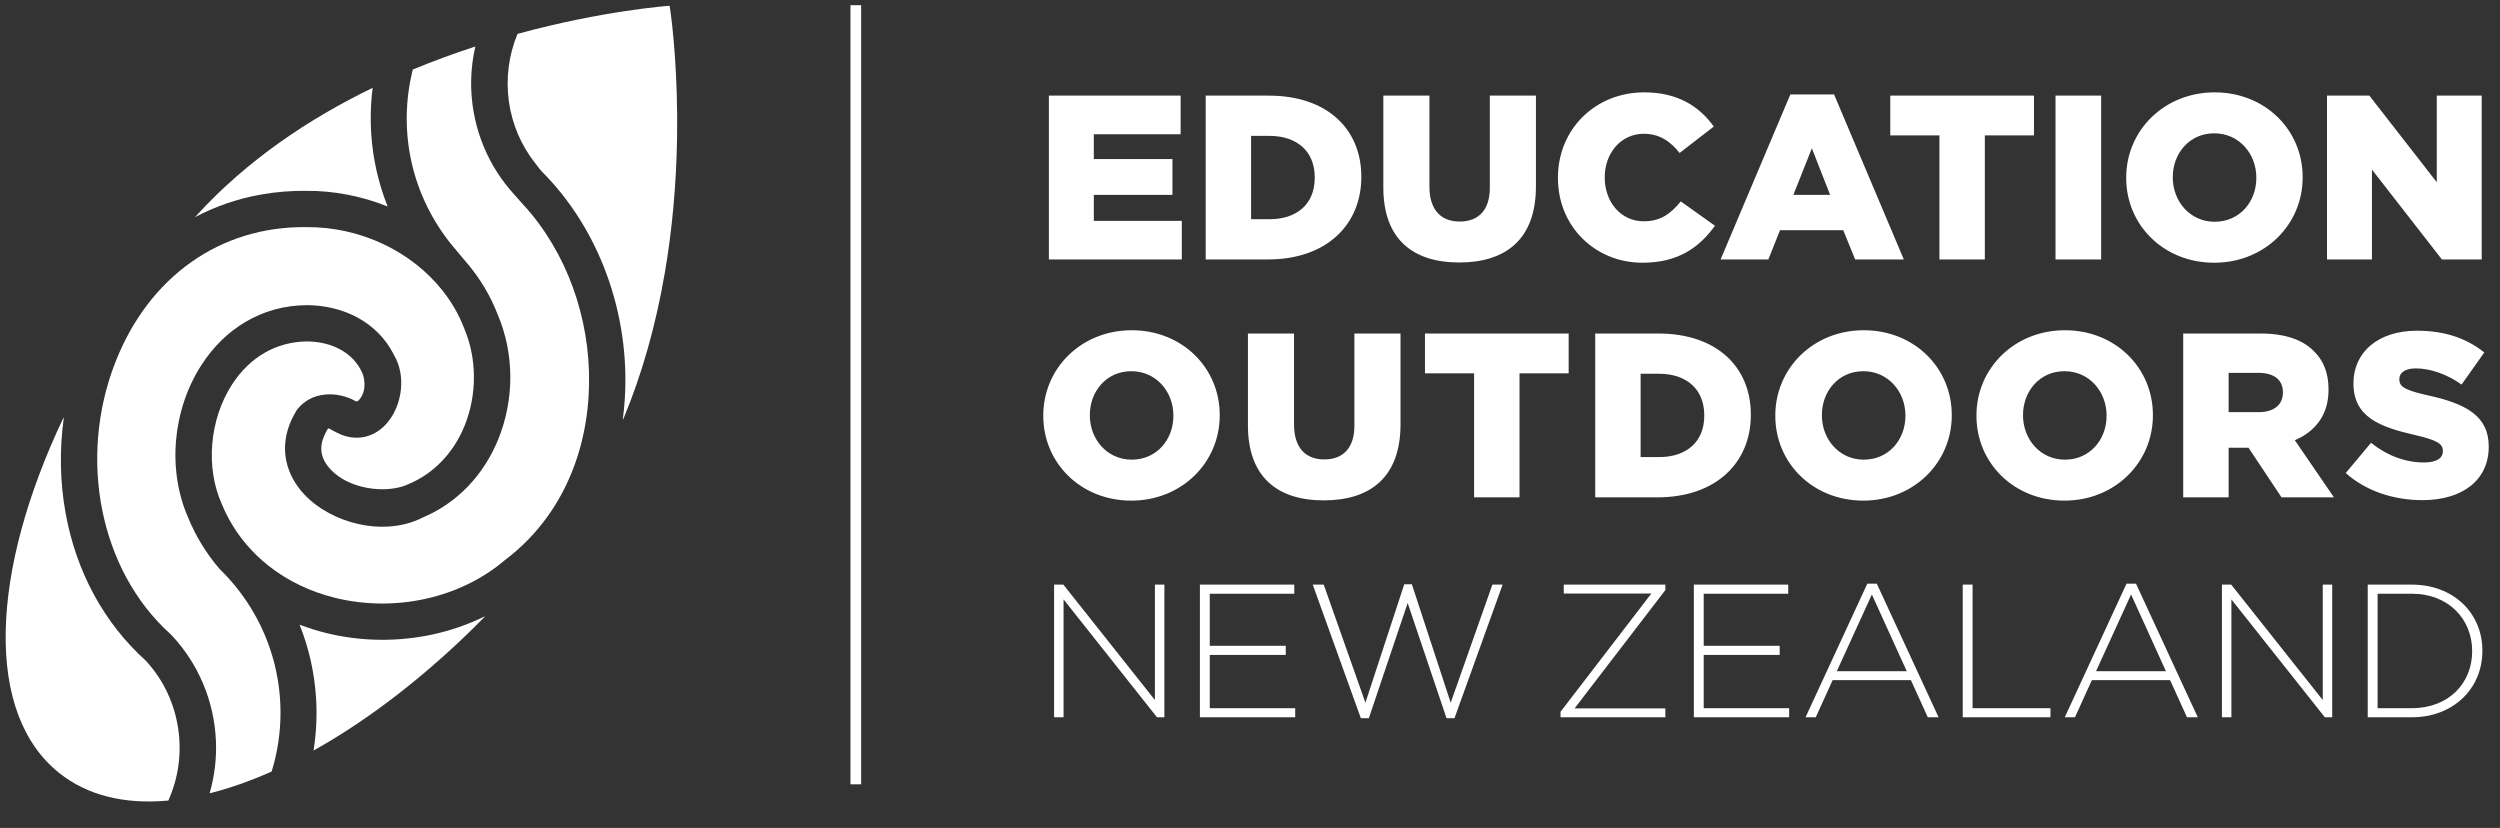
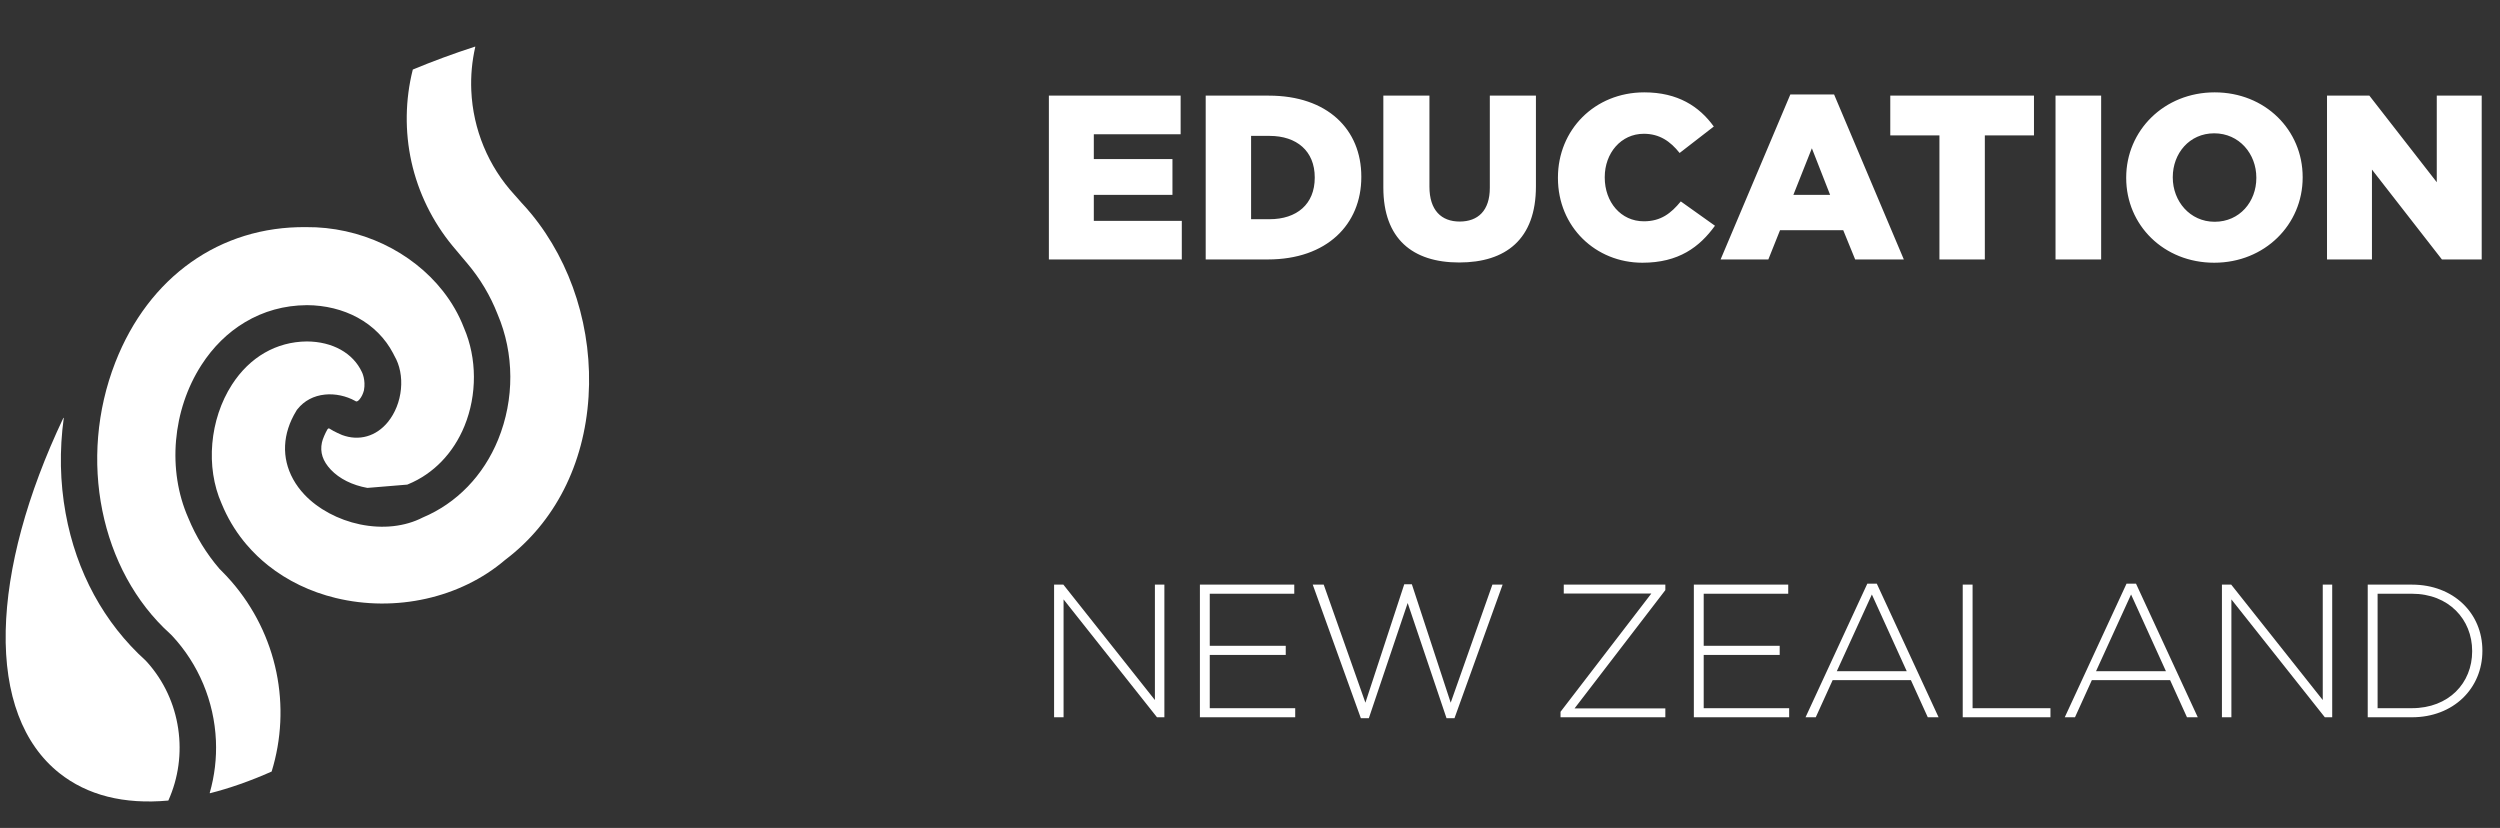
<svg xmlns="http://www.w3.org/2000/svg" width="154" height="51" viewBox="0 0 154 51" fill="none">
  <rect x="0" y="0" width="154" height="51" fill="#333333" stroke="none" />
-   <path d="M53.046 0.32H52.389V48.314H53.046V0.32Z" fill="white" />
-   <path d="M69.686 30.838C72.8 30.838 75.135 28.488 75.135 25.59V25.562C75.135 22.664 72.829 20.343 69.715 20.343C66.601 20.343 64.266 22.693 64.266 25.59V25.619C64.266 28.517 66.572 30.838 69.686 30.838ZM69.715 28.315C68.187 28.315 67.134 27.046 67.134 25.59V25.562C67.134 24.105 68.158 22.866 69.686 22.866C71.229 22.866 72.281 24.134 72.281 25.59V25.619C72.281 27.075 71.258 28.315 69.715 28.315ZM81.543 30.823C84.412 30.823 86.272 29.396 86.272 26.138V20.545H83.431V26.225C83.431 27.637 82.697 28.301 81.572 28.301C80.447 28.301 79.713 27.608 79.713 26.153V20.545H76.873V26.21C76.873 29.367 78.674 30.823 81.543 30.823ZM90.805 30.636H93.602V22.996H96.629V20.545H87.778V22.996H90.805V30.636ZM98.266 30.636H102.1C105.733 30.636 107.852 28.474 107.852 25.562V25.533C107.852 22.621 105.762 20.545 102.158 20.545H98.266V30.636ZM101.062 28.156V23.024H102.201C103.873 23.024 104.983 23.961 104.983 25.576V25.605C104.983 27.234 103.873 28.156 102.201 28.156H101.062ZM114.779 30.838C117.893 30.838 120.229 28.488 120.229 25.59V25.562C120.229 22.664 117.922 20.343 114.808 20.343C111.694 20.343 109.359 22.693 109.359 25.59V25.619C109.359 28.517 111.665 30.838 114.779 30.838ZM114.808 28.315C113.28 28.315 112.228 27.046 112.228 25.59V25.562C112.228 24.105 113.251 22.866 114.779 22.866C116.322 22.866 117.374 24.134 117.374 25.59V25.619C117.374 27.075 116.35 28.315 114.808 28.315ZM127.17 30.838C130.283 30.838 132.619 28.488 132.619 25.59V25.562C132.619 22.664 130.313 20.343 127.199 20.343C124.085 20.343 121.749 22.693 121.749 25.59V25.619C121.749 28.517 124.056 30.838 127.17 30.838ZM127.199 28.315C125.67 28.315 124.618 27.046 124.618 25.59V25.562C124.618 24.105 125.642 22.866 127.17 22.866C128.712 22.866 129.765 24.134 129.765 25.59V25.619C129.765 27.075 128.741 28.315 127.199 28.315ZM134.486 30.636H137.283V27.58H138.508L140.541 30.636H143.77L141.362 27.118C142.616 26.585 143.438 25.562 143.438 24.019V23.99C143.438 22.996 143.135 22.217 142.544 21.64C141.867 20.948 140.8 20.545 139.257 20.545H134.486V30.636ZM137.283 25.389V22.967H139.113C140.05 22.967 140.627 23.37 140.627 24.163V24.192C140.627 24.927 140.079 25.389 139.128 25.389L137.283 25.389ZM149.226 30.809C151.677 30.809 153.306 29.583 153.306 27.522V27.493C153.306 25.605 151.864 24.855 149.543 24.35C148.145 24.033 147.799 23.831 147.799 23.37V23.342C147.799 22.981 148.13 22.693 148.808 22.693C149.702 22.693 150.711 23.039 151.634 23.687L153.032 21.712C151.936 20.833 150.596 20.372 148.88 20.372C146.458 20.372 144.973 21.727 144.973 23.601V23.63C144.973 25.706 146.631 26.311 148.779 26.801C150.149 27.118 150.481 27.349 150.481 27.767V27.796C150.481 28.229 150.077 28.488 149.327 28.488C148.159 28.488 147.05 28.07 146.055 27.277L144.498 29.137C145.737 30.247 147.439 30.809 149.226 30.809Z" fill="white" />
  <path d="M64.611 15.982H72.799V13.604H67.379V12.003H72.223V9.798H67.379V8.27H72.727V5.891H64.611V15.982ZM74.271 15.982H78.105C81.738 15.982 83.857 13.82 83.857 10.908V10.879C83.857 7.967 81.767 5.891 78.163 5.891H74.271V15.982ZM77.067 13.503V8.371H78.206C79.879 8.371 80.988 9.307 80.988 10.922V10.951C80.988 12.58 79.879 13.503 78.206 13.503H77.067ZM89.885 16.169C92.754 16.169 94.613 14.742 94.613 11.485V5.891H91.773V11.571C91.773 12.983 91.038 13.647 89.914 13.647C88.789 13.647 88.053 12.955 88.053 11.499V5.891H85.214V11.557C85.214 14.713 87.016 16.169 89.885 16.169ZM101.173 16.184C103.407 16.184 104.691 15.218 105.642 13.906L103.537 12.407C102.932 13.142 102.312 13.632 101.259 13.632C99.847 13.632 98.852 12.45 98.852 10.937V10.908C98.852 9.437 99.847 8.241 101.259 8.241C102.226 8.241 102.889 8.702 103.465 9.423L105.57 7.794C104.676 6.554 103.35 5.689 101.288 5.689C98.232 5.689 95.969 7.996 95.969 10.937V10.966C95.969 13.978 98.29 16.184 101.173 16.184ZM105.989 15.982H108.93L109.65 14.18H113.543L114.278 15.982H117.276L112.98 5.819H110.285L105.989 15.982ZM110.472 12.003L111.611 9.134L112.735 12.003H110.472ZM119.469 15.982H122.266V8.342H125.293V5.891H116.441V8.342H119.469V15.982ZM126.62 15.982H129.431V5.891H126.62V15.982ZM136.395 16.184C139.509 16.184 141.844 13.834 141.844 10.937V10.908C141.844 8.01 139.538 5.689 136.424 5.689C133.31 5.689 130.974 8.039 130.974 10.937V10.966C130.974 13.863 133.281 16.184 136.395 16.184ZM136.424 13.661C134.896 13.661 133.843 12.392 133.843 10.937V10.908C133.843 9.451 134.867 8.212 136.395 8.212C137.938 8.212 138.99 9.48 138.99 10.937V10.966C138.99 12.421 137.966 13.661 136.424 13.661ZM143.344 15.982H146.112V10.446L150.422 15.982H152.873V5.891H150.105V11.225L145.953 5.891H143.344L143.344 15.982Z" fill="white" />
  <path d="M64.932 44.184H65.516V36.923L71.271 44.184H71.726V36.013H71.142V43.122L65.504 36.013H64.932V44.184ZM73.914 44.184H79.785V43.624H74.521V40.344H79.202V39.783H74.521V36.574H79.727V36.013H73.914V44.184ZM83.829 44.243H84.32L86.713 37.145L89.106 44.243H89.596L92.561 36.013H91.931L89.363 43.286L86.97 35.99H86.502L84.109 43.286L81.541 36.013H80.865L83.829 44.243ZM96.129 44.184H102.585V43.636H96.994L102.585 36.351V36.013H96.328V36.562H101.722L96.129 43.846V44.184ZM104.341 44.184H110.212V43.624H104.948V40.344H109.629V39.783H104.948V36.574H110.155V36.013H104.341V44.184ZM111.221 44.184H111.851L112.891 41.897H117.712L118.751 44.184H119.417L115.611 35.954H115.027L111.221 44.184ZM113.147 41.347L115.307 36.62L117.455 41.347H113.147ZM120.904 44.184H126.308V43.624H121.511V36.013H120.904V44.184ZM127.189 44.184H127.819L128.858 41.897H133.679L134.718 44.184H135.383L131.578 35.954H130.994L127.189 44.184ZM129.115 41.347L131.274 36.62L133.422 41.347H129.115ZM136.871 44.184H137.454V36.923L143.21 44.184H143.664V36.013H143.082V43.122L137.443 36.013H136.871V44.184ZM145.852 44.184H148.572C151.141 44.184 152.915 42.398 152.915 40.099V40.075C152.915 37.776 151.141 36.013 148.572 36.013H145.852V44.184ZM146.46 43.624V36.574H148.572C150.849 36.574 152.285 38.161 152.285 40.099V40.122C152.285 42.072 150.849 43.624 148.572 43.624H146.46Z" fill="white" />
  <path d="M25.427 4.291C24.959 6.142 24.932 8.105 25.345 9.969C25.764 11.859 26.64 13.649 27.877 15.146V15.147L27.887 15.158L27.958 15.242V15.243L28.294 15.643C28.335 15.691 28.374 15.74 28.412 15.785C28.526 15.924 28.625 16.043 28.668 16.088C28.67 16.09 28.671 16.091 28.672 16.093L28.699 16.126H28.7C28.708 16.135 28.717 16.145 28.725 16.155C28.733 16.164 28.743 16.174 28.751 16.184C28.758 16.192 28.762 16.198 28.765 16.202C28.765 16.202 28.767 16.203 28.767 16.203C28.768 16.204 28.768 16.205 28.769 16.206C29.573 17.155 30.207 18.215 30.651 19.357C31.686 21.779 31.698 24.594 30.685 27.079C29.78 29.297 28.132 31 26.043 31.877C24.949 32.442 23.576 32.593 22.175 32.302C20.838 32.024 19.591 31.355 18.752 30.466C18.473 30.17 18.239 29.851 18.057 29.519C17.33 28.201 17.398 26.708 18.249 25.315L18.283 25.256L18.327 25.202C18.739 24.685 19.324 24.375 20.02 24.305C20.643 24.242 21.323 24.386 21.886 24.7L21.929 24.725C21.93 24.725 21.931 24.725 21.931 24.725C21.932 24.725 21.933 24.726 21.934 24.726C22.006 24.737 22.07 24.697 22.16 24.585C22.273 24.447 22.363 24.26 22.419 24.046C22.541 23.404 22.297 22.925 22.294 22.921C21.749 21.746 20.48 21.041 18.902 21.033C17.022 21.05 15.385 21.994 14.289 23.693C12.91 25.832 12.653 28.775 13.649 31.018L13.662 31.047C13.999 31.87 14.453 32.639 15.01 33.333C15.068 33.406 15.127 33.476 15.183 33.542C15.183 33.542 15.185 33.544 15.185 33.544V33.544C15.186 33.544 15.186 33.544 15.186 33.545C15.393 33.789 15.618 34.026 15.852 34.251L15.853 34.251L15.853 34.252C16.065 34.455 16.288 34.649 16.519 34.833C17.7 35.772 19.122 36.459 20.679 36.836C24.37 37.731 28.363 36.837 31.099 34.504L31.15 34.464C34.177 32.167 35.99 28.608 36.255 24.444C36.517 20.323 35.229 16.213 32.722 13.167V13.165L32.719 13.164C32.719 13.164 32.719 13.164 32.719 13.163H32.717L32.716 13.161C32.716 13.16 32.715 13.158 32.713 13.157C32.517 12.919 32.307 12.68 32.088 12.449C32.088 12.447 32.087 12.447 32.086 12.446C31.963 12.306 31.849 12.177 31.777 12.093C31.727 12.037 31.695 12.002 31.692 11.999C30.081 10.249 29.136 7.969 29.032 5.58C28.992 4.677 29.075 3.772 29.277 2.888C29.277 2.887 29.276 2.885 29.276 2.884C29.276 2.883 29.277 2.881 29.276 2.88L29.275 2.879C29.274 2.877 29.273 2.876 29.272 2.875C29.27 2.873 29.27 2.873 29.267 2.872C29.267 2.872 29.267 2.872 29.266 2.87C29.264 2.87 29.264 2.872 29.262 2.872C29.261 2.872 29.26 2.87 29.259 2.872C27.947 3.298 26.661 3.772 25.435 4.282L25.434 4.283C25.433 4.283 25.432 4.285 25.43 4.286C25.43 4.288 25.428 4.288 25.427 4.291L25.427 4.291Z" fill="white" />
  <path d="M10.977 44.888C10.752 43.357 10.094 41.944 9.077 40.804C9.047 40.77 9.015 40.736 8.983 40.703V40.702C8.983 40.702 8.983 40.702 8.983 40.701C6.408 38.376 4.7 35.235 4.043 31.617C3.695 29.705 3.656 27.733 3.927 25.756C3.927 25.756 3.927 25.755 3.927 25.755C3.927 25.752 3.926 25.75 3.924 25.747C3.924 25.746 3.924 25.745 3.924 25.745C3.923 25.744 3.923 25.743 3.922 25.742C3.921 25.741 3.919 25.741 3.916 25.741C3.916 25.741 3.916 25.74 3.915 25.739L3.915 25.741C3.912 25.741 3.91 25.741 3.907 25.742C3.906 25.742 3.905 25.743 3.904 25.744C3.904 25.744 3.903 25.744 3.902 25.745C3.902 25.745 3.901 25.747 3.901 25.748C1.66 30.47 0.433 35.001 0.352 38.849C0.268 42.802 1.409 45.835 3.653 47.62C5.378 48.992 7.635 49.562 10.361 49.315C10.362 49.314 10.362 49.313 10.363 49.313C10.365 49.313 10.367 49.312 10.368 49.311C10.369 49.309 10.371 49.309 10.371 49.308C10.371 49.307 10.373 49.307 10.373 49.306C10.991 47.926 11.2 46.398 10.977 44.888Z" fill="white" />
-   <path d="M17.026 41.411C16.602 39.355 15.648 37.427 14.268 35.833C14.056 35.589 13.83 35.348 13.598 35.117C13.586 35.106 13.574 35.094 13.562 35.082C13.549 35.07 13.537 35.057 13.522 35.043C13.521 35.042 13.52 35.04 13.519 35.039C12.715 34.104 12.069 33.051 11.6 31.91C10.298 28.965 10.616 25.264 12.41 22.482C13.126 21.372 14.023 20.489 15.078 19.856C16.23 19.165 17.513 18.808 18.891 18.798L18.903 18.797C20.035 18.802 21.117 19.068 22.032 19.566C22.977 20.08 23.731 20.838 24.214 21.76C24.24 21.809 24.267 21.863 24.294 21.919C24.627 22.485 24.772 23.215 24.698 23.971C24.625 24.729 24.34 25.449 23.895 25.995C23.171 26.886 22.115 27.185 21.071 26.796C21.066 26.794 20.598 26.602 20.285 26.396C20.273 26.389 20.259 26.386 20.244 26.389C20.202 26.399 20.168 26.454 20.163 26.461C20.037 26.683 19.879 27.028 19.83 27.26C19.701 27.858 19.881 28.405 20.379 28.932C20.905 29.49 21.704 29.889 22.63 30.055C23.494 30.211 24.372 30.146 25.042 29.878L25.09 29.852L25.141 29.83C26.698 29.19 27.931 27.913 28.615 26.235C29.395 24.322 29.385 22.073 28.59 20.22L28.574 20.182C28.265 19.381 27.829 18.621 27.278 17.922C26.333 16.721 25.064 15.723 23.611 15.035C22.132 14.337 20.492 13.976 18.867 13.991H18.845C13.55 13.937 9.161 17.051 7.103 22.322C4.782 28.271 6.169 35.146 10.476 39.038C10.477 39.039 10.582 39.142 10.596 39.155C12.235 40.911 13.195 43.208 13.301 45.62C13.349 46.711 13.219 47.796 12.919 48.845C12.918 48.848 12.919 48.849 12.919 48.851V48.854C12.92 48.856 12.922 48.859 12.924 48.861C12.926 48.862 12.927 48.863 12.929 48.863C12.93 48.863 12.932 48.863 12.933 48.863C12.934 48.863 12.935 48.863 12.936 48.863C14.149 48.556 15.425 48.108 16.727 47.53V47.528C16.73 47.528 16.73 47.527 16.731 47.525C16.733 47.524 16.734 47.523 16.735 47.521H16.735C17.343 45.546 17.444 43.434 17.026 41.411Z" fill="white" />
-   <path d="M29.851 37.999C29.852 37.998 29.852 37.996 29.854 37.995C29.854 37.993 29.854 37.992 29.852 37.989C29.852 37.989 29.854 37.987 29.852 37.986C29.852 37.986 29.851 37.986 29.851 37.985C29.851 37.984 29.851 37.983 29.85 37.982C29.849 37.981 29.848 37.982 29.847 37.981C29.845 37.98 29.844 37.979 29.842 37.979C29.84 37.979 29.839 37.979 29.837 37.98C29.836 37.98 29.834 37.979 29.834 37.98C28.826 38.473 27.75 38.846 26.633 39.086C24.499 39.545 22.258 39.519 20.153 39.009C19.584 38.87 19.022 38.696 18.484 38.49C18.482 38.489 18.481 38.49 18.478 38.49C18.477 38.49 18.475 38.489 18.474 38.49C18.474 38.49 18.474 38.491 18.474 38.491C18.472 38.491 18.471 38.493 18.47 38.494C18.468 38.496 18.467 38.497 18.466 38.498L18.466 38.499C18.465 38.502 18.465 38.505 18.466 38.508C18.466 38.508 18.466 38.508 18.466 38.509C19.026 39.921 19.363 41.409 19.465 42.934C19.539 44.026 19.489 45.127 19.318 46.204C19.318 46.208 19.318 46.21 19.319 46.213V46.213C19.321 46.215 19.322 46.216 19.323 46.218C19.325 46.219 19.328 46.22 19.33 46.221H19.33C19.333 46.221 19.336 46.221 19.339 46.219C22.87 44.246 26.505 41.405 29.85 38.002C29.851 38.002 29.851 38 29.851 37.999Z" fill="white" />
-   <path d="M31.876 2.094C31.337 3.393 31.154 4.823 31.345 6.229C31.54 7.652 32.112 8.987 33.001 10.093C33.041 10.141 33.063 10.173 33.091 10.21C33.118 10.248 33.15 10.291 33.208 10.364C33.258 10.426 33.351 10.54 33.351 10.54H33.352V10.541C36.902 14.07 38.822 19.32 38.487 24.585C38.461 24.997 38.421 25.409 38.368 25.809C38.368 25.81 38.368 25.812 38.368 25.812C38.368 25.814 38.368 25.815 38.37 25.815C38.37 25.818 38.371 25.82 38.374 25.822C38.374 25.823 38.376 25.823 38.376 25.824H38.378C38.379 25.824 38.379 25.824 38.381 25.826C38.382 25.826 38.383 25.824 38.384 25.824C38.386 25.824 38.388 25.824 38.389 25.823C38.391 25.822 38.392 25.82 38.393 25.819C38.394 25.818 38.395 25.817 38.395 25.817C39.541 23.073 40.403 20.029 40.96 16.766C41.405 14.157 41.655 11.404 41.706 8.583C41.774 4.74 41.438 1.53 41.251 0.368C41.249 0.361 41.243 0.356 41.236 0.357C41.196 0.359 37.174 0.642 31.885 2.085C31.885 2.085 31.884 2.086 31.884 2.086L31.882 2.087C31.881 2.088 31.879 2.089 31.878 2.09C31.877 2.091 31.877 2.091 31.877 2.093C31.876 2.093 31.876 2.093 31.876 2.094Z" fill="white" />
-   <path d="M16.109 11.978C17 11.822 17.918 11.747 18.859 11.756C20.529 11.741 22.254 12.07 23.849 12.708C23.849 12.708 23.849 12.707 23.85 12.708C23.853 12.709 23.856 12.709 23.86 12.708V12.707C23.861 12.707 23.862 12.706 23.864 12.704C23.864 12.703 23.867 12.702 23.867 12.7C23.868 12.697 23.868 12.694 23.867 12.691V12.689C23.308 11.278 22.972 9.79 22.869 8.266C22.851 8.004 22.842 7.741 22.838 7.478L22.837 7.446C22.83 6.768 22.868 6.089 22.955 5.418C22.955 5.411 22.951 5.404 22.943 5.403C22.934 5.402 22.927 5.408 22.927 5.415C22.926 5.418 22.926 5.422 22.925 5.425C19.073 7.295 15.225 9.845 12.069 13.314C12.058 13.321 12.046 13.326 12.036 13.332C12.028 13.335 12.025 13.344 12.029 13.351C12.031 13.352 12.031 13.354 12.033 13.355C12.037 13.359 12.043 13.36 12.049 13.357C13.307 12.697 14.647 12.241 16.054 11.988L16.109 11.978Z" fill="white" />
+   <path d="M17.026 41.411C16.602 39.355 15.648 37.427 14.268 35.833C14.056 35.589 13.83 35.348 13.598 35.117C13.586 35.106 13.574 35.094 13.562 35.082C13.549 35.07 13.537 35.057 13.522 35.043C13.521 35.042 13.52 35.04 13.519 35.039C12.715 34.104 12.069 33.051 11.6 31.91C10.298 28.965 10.616 25.264 12.41 22.482C13.126 21.372 14.023 20.489 15.078 19.856C16.23 19.165 17.513 18.808 18.891 18.798L18.903 18.797C20.035 18.802 21.117 19.068 22.032 19.566C22.977 20.08 23.731 20.838 24.214 21.76C24.24 21.809 24.267 21.863 24.294 21.919C24.627 22.485 24.772 23.215 24.698 23.971C24.625 24.729 24.34 25.449 23.895 25.995C23.171 26.886 22.115 27.185 21.071 26.796C21.066 26.794 20.598 26.602 20.285 26.396C20.273 26.389 20.259 26.386 20.244 26.389C20.202 26.399 20.168 26.454 20.163 26.461C20.037 26.683 19.879 27.028 19.83 27.26C19.701 27.858 19.881 28.405 20.379 28.932C20.905 29.49 21.704 29.889 22.63 30.055L25.09 29.852L25.141 29.83C26.698 29.19 27.931 27.913 28.615 26.235C29.395 24.322 29.385 22.073 28.59 20.22L28.574 20.182C28.265 19.381 27.829 18.621 27.278 17.922C26.333 16.721 25.064 15.723 23.611 15.035C22.132 14.337 20.492 13.976 18.867 13.991H18.845C13.55 13.937 9.161 17.051 7.103 22.322C4.782 28.271 6.169 35.146 10.476 39.038C10.477 39.039 10.582 39.142 10.596 39.155C12.235 40.911 13.195 43.208 13.301 45.62C13.349 46.711 13.219 47.796 12.919 48.845C12.918 48.848 12.919 48.849 12.919 48.851V48.854C12.92 48.856 12.922 48.859 12.924 48.861C12.926 48.862 12.927 48.863 12.929 48.863C12.93 48.863 12.932 48.863 12.933 48.863C12.934 48.863 12.935 48.863 12.936 48.863C14.149 48.556 15.425 48.108 16.727 47.53V47.528C16.73 47.528 16.73 47.527 16.731 47.525C16.733 47.524 16.734 47.523 16.735 47.521H16.735C17.343 45.546 17.444 43.434 17.026 41.411Z" fill="white" />
</svg>